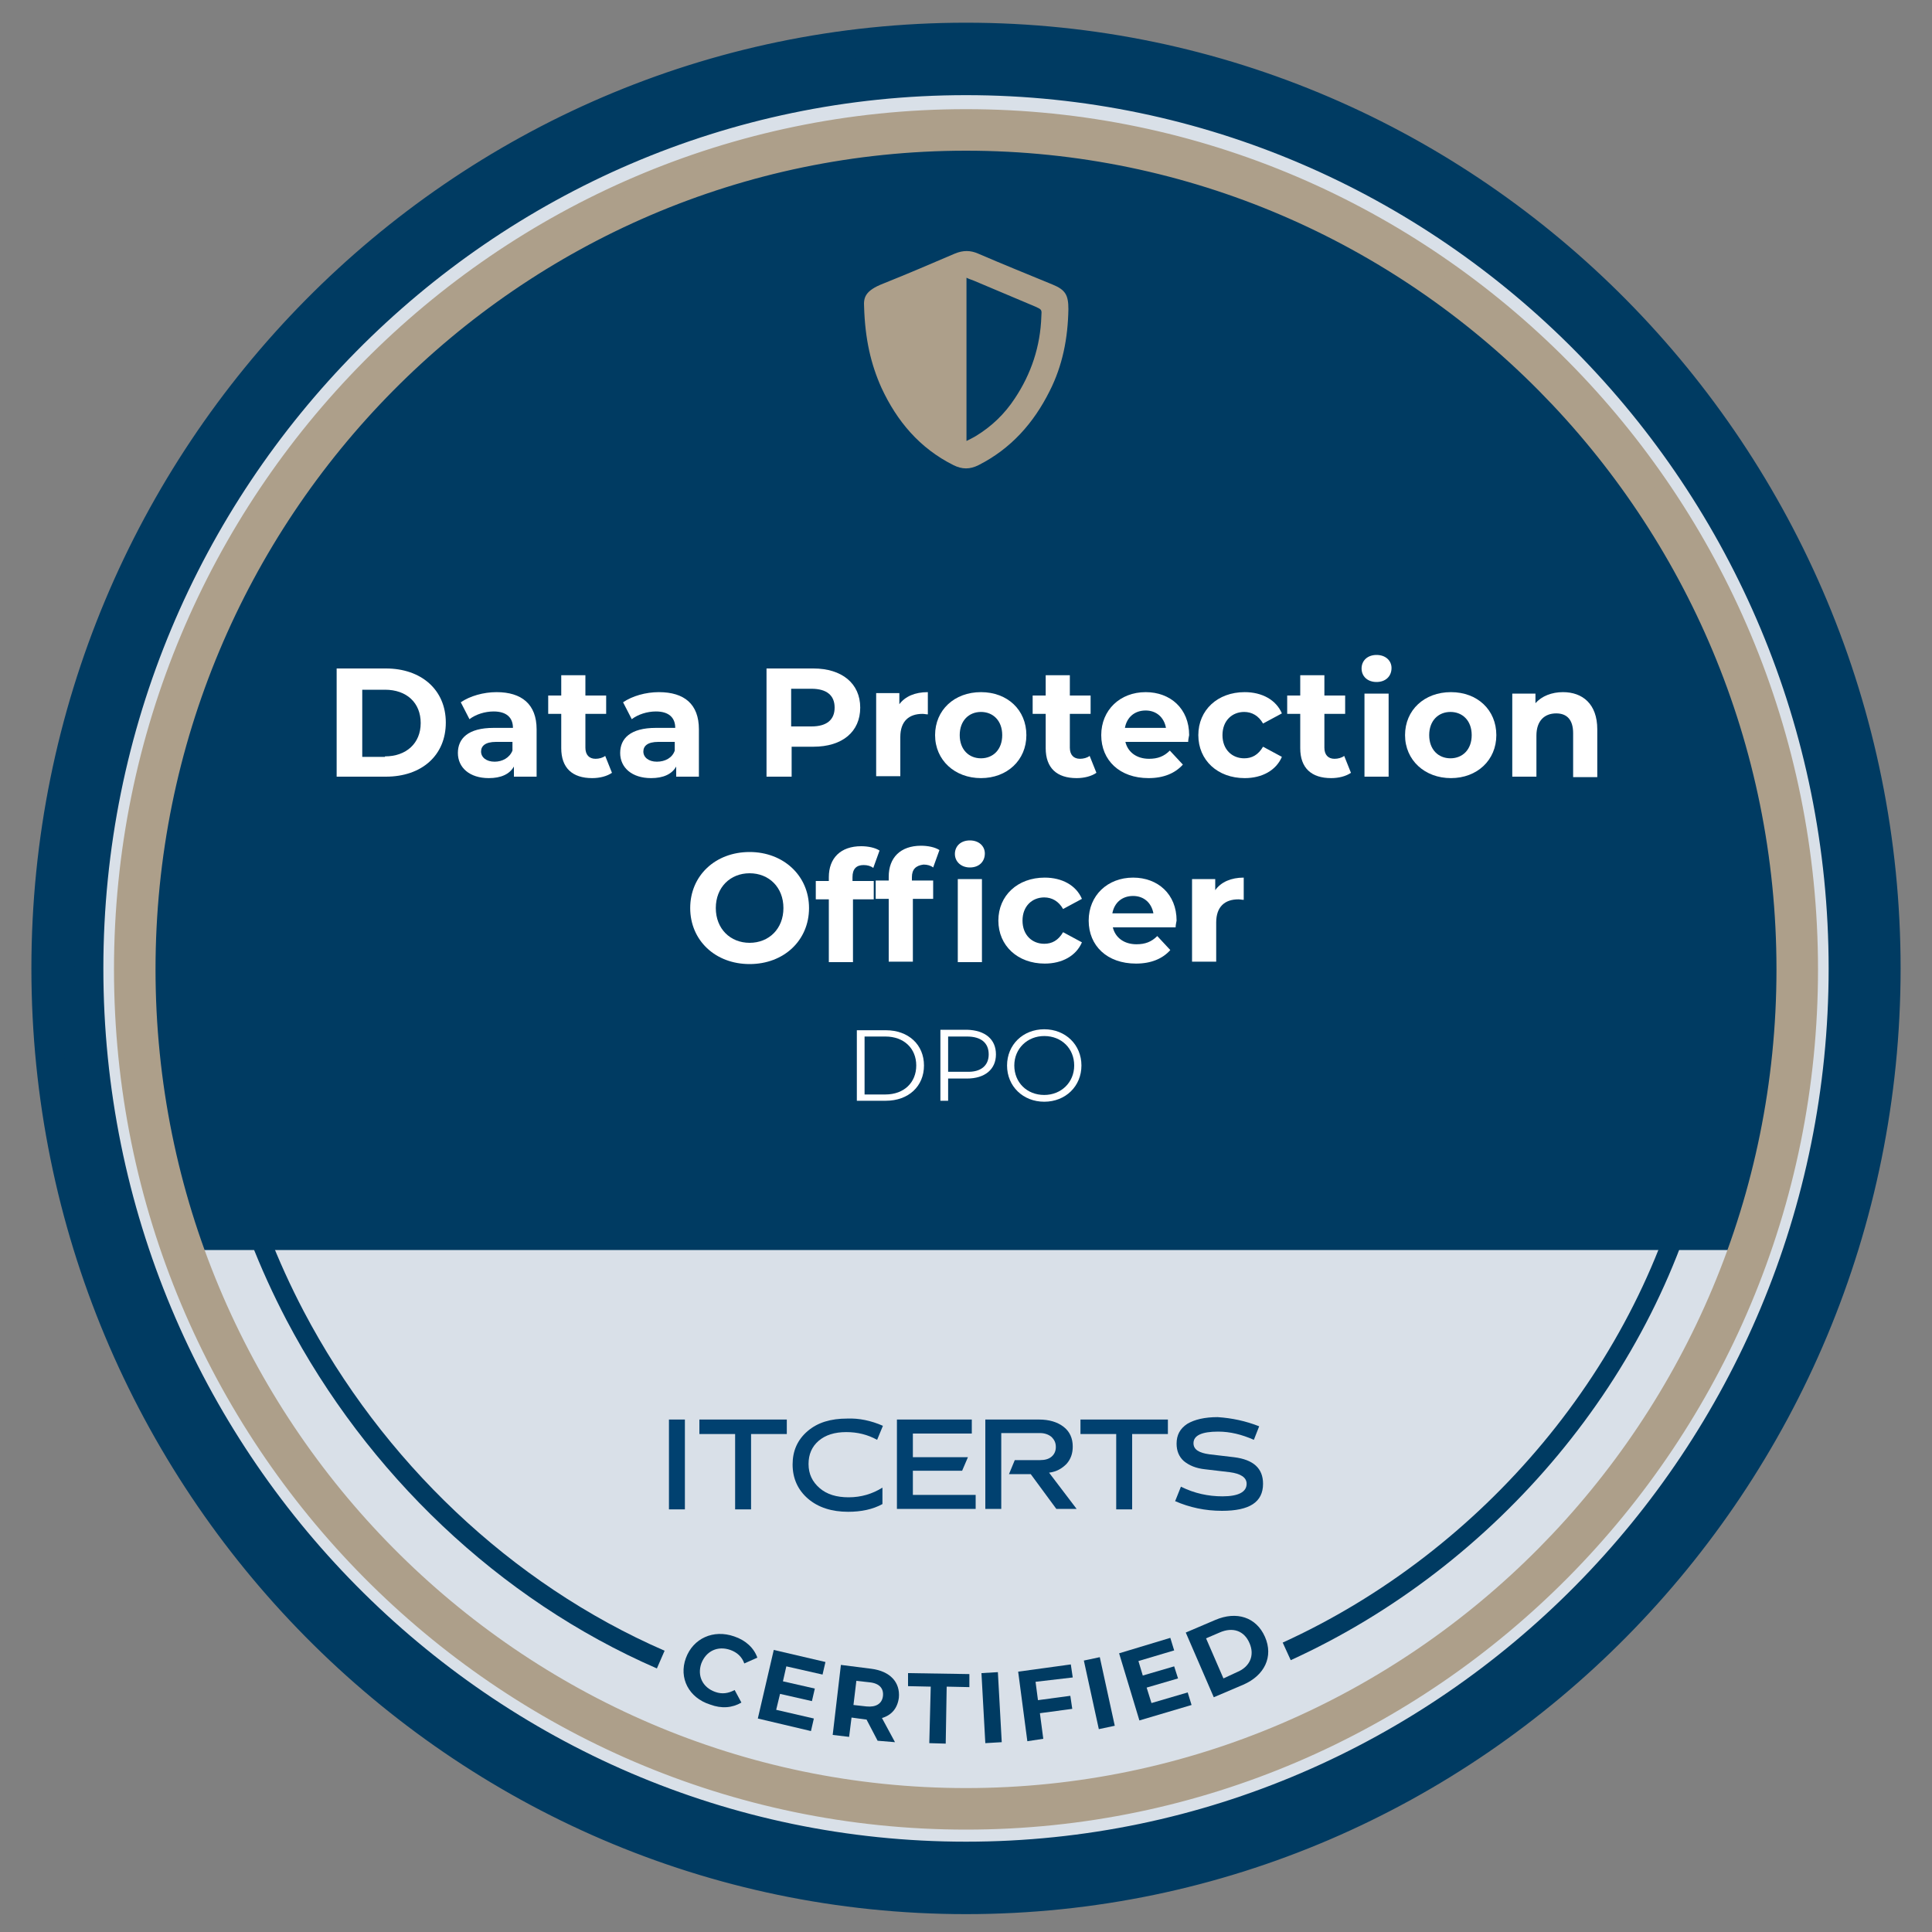
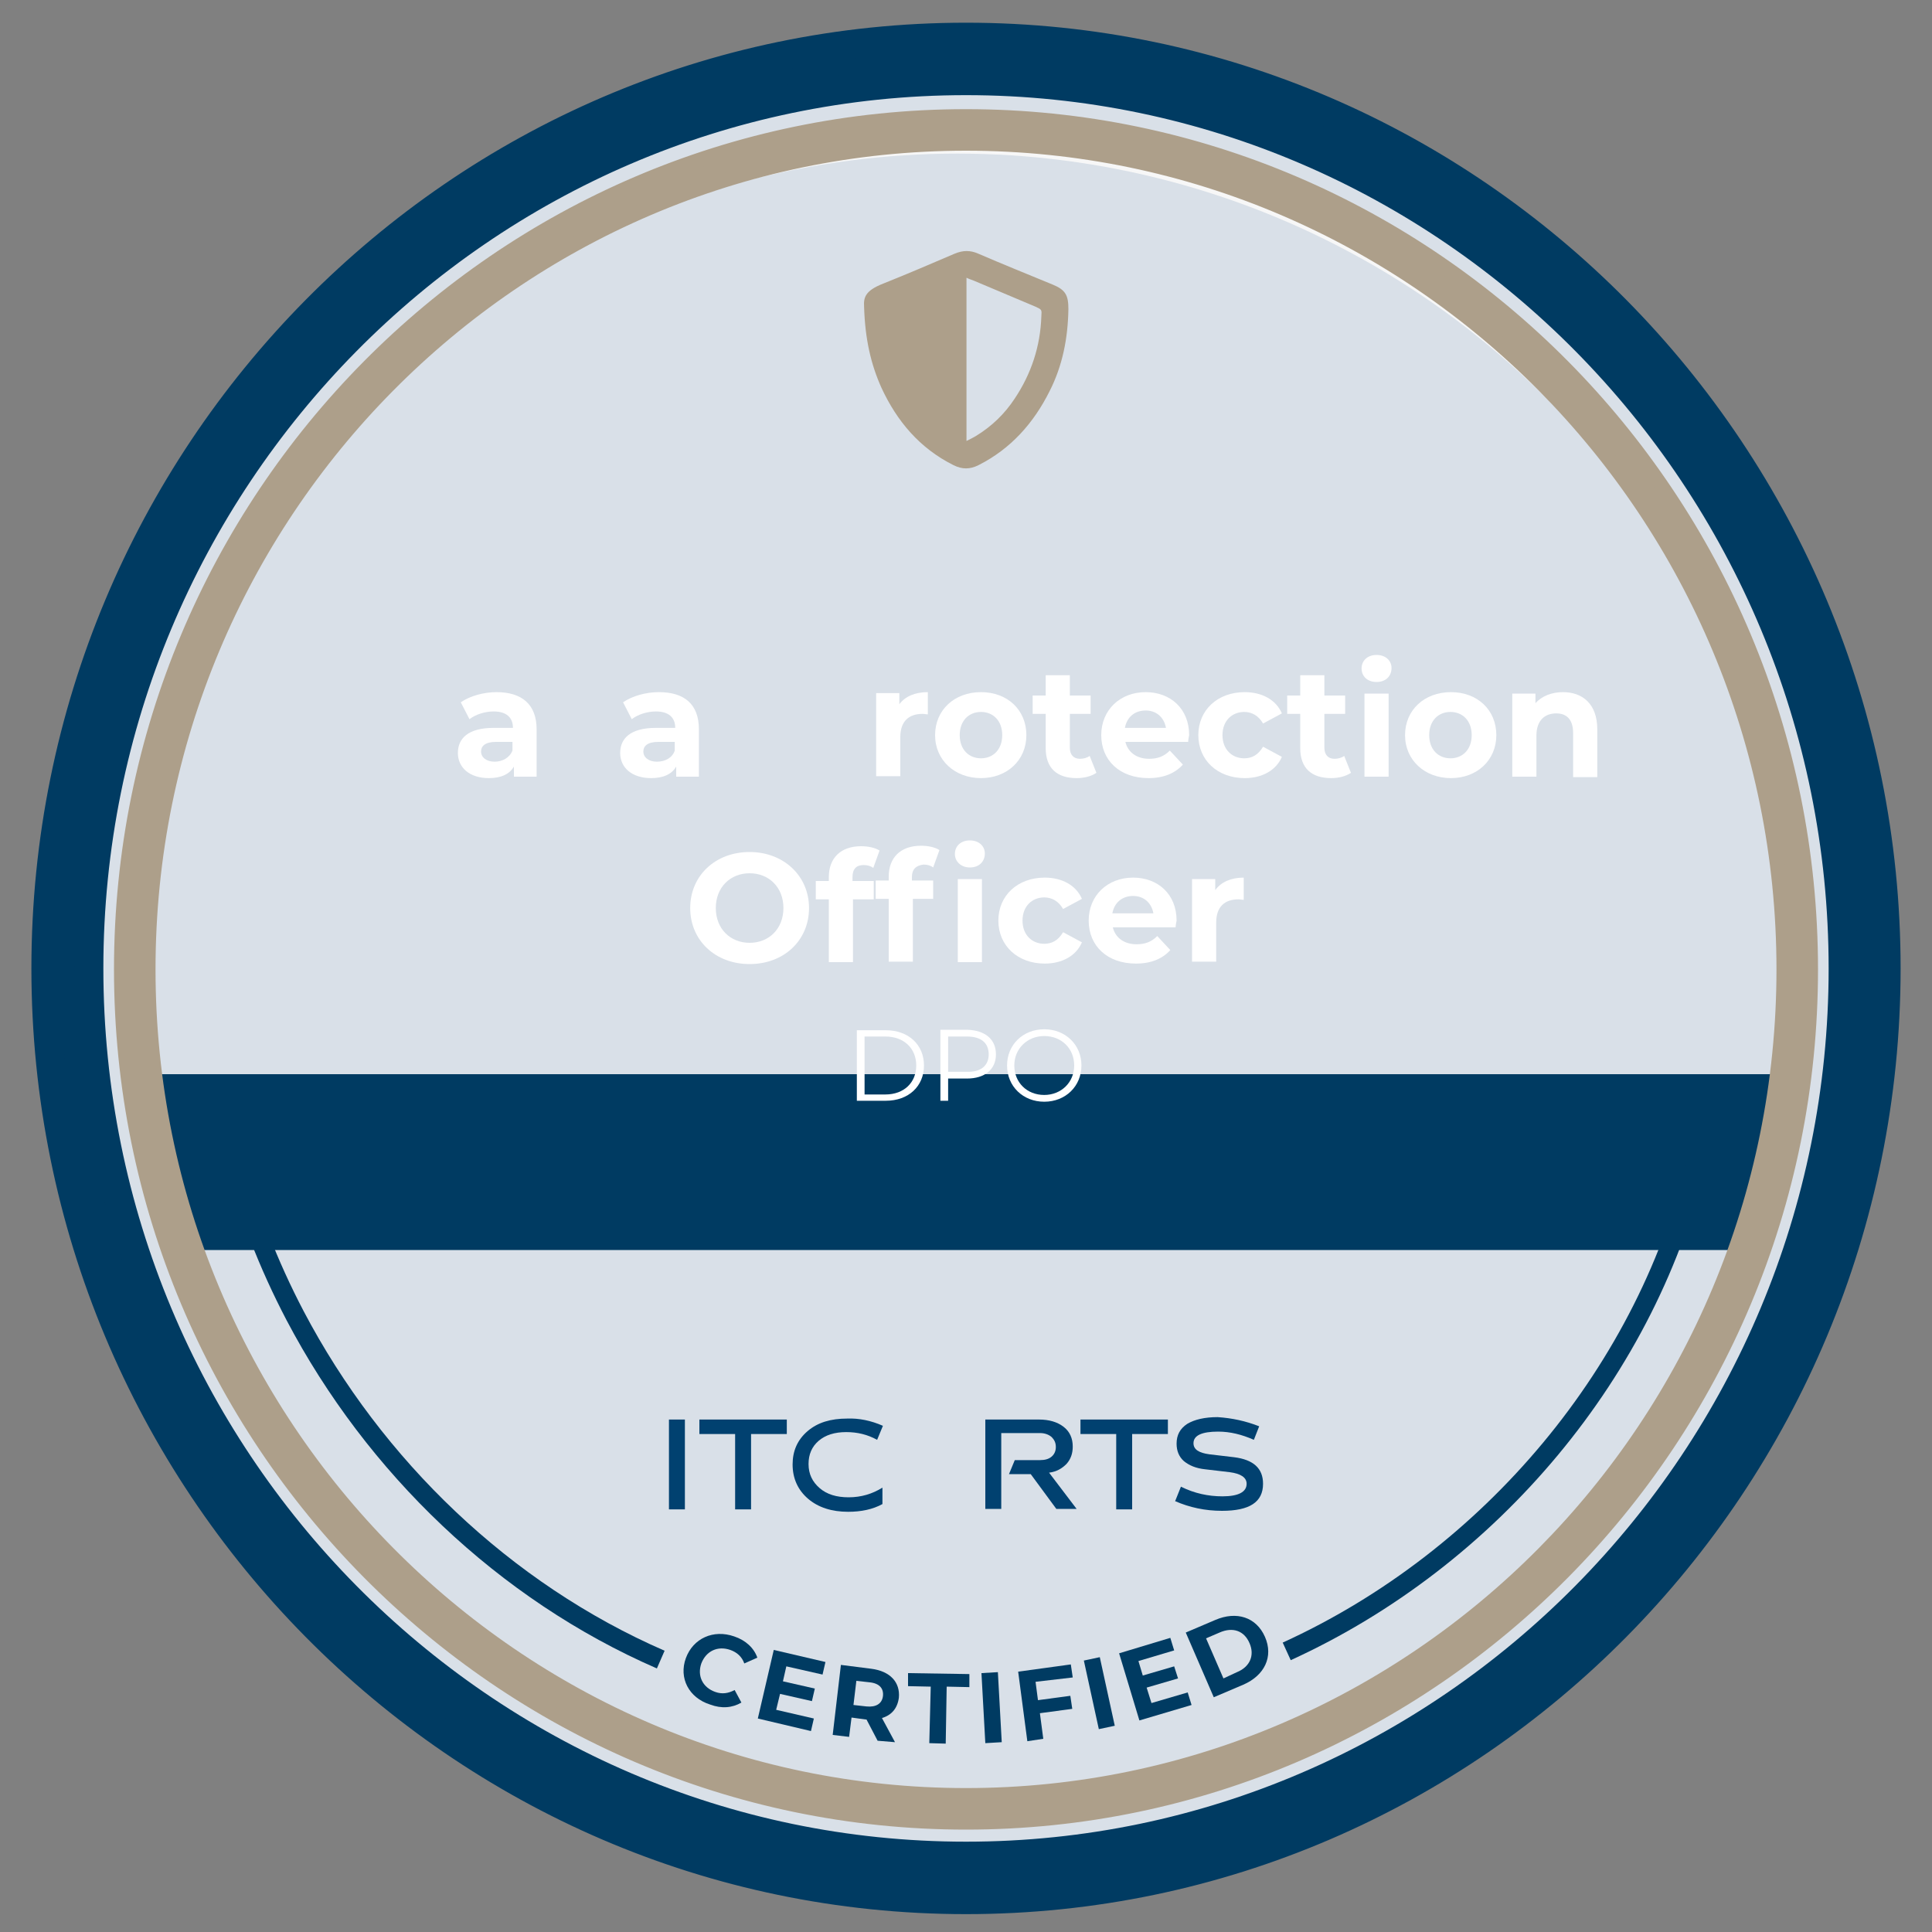
<svg xmlns="http://www.w3.org/2000/svg" version="1.1" id="Camada_1" x="0px" y="0px" viewBox="0 0 400 400" style="enable-background:new 0 0 400 400;" xml:space="preserve">
  <rect x="0" y="0" width="400" height="400" fill="#808080" stroke="none" />
  <style type="text/css">
	.st0{fill:#F7F7F7;stroke:#F7F7F7;stroke-width:0.75;stroke-miterlimit:10;}
	.st1{fill:#D9E0E8;}
	.st2{display:none;}
	.st3{display:inline;fill:#FFFFFF;}
	.st4{fill:#003B62;stroke:#003B62;stroke-width:6;stroke-miterlimit:10;}
	.st5{fill:#003B62;}
	.st6{fill:#AD9F8A;stroke:#AD9F8A;stroke-width:3;stroke-miterlimit:10;}
	.st7{fill-rule:evenodd;clip-rule:evenodd;fill:#AD9F8A;}
	.st8{fill:#014170;}
	.st9{fill:none;stroke:#003B62;stroke-width:4;stroke-miterlimit:10;}
	.st10{fill:#FFFFFF;}
</style>
  <title>Ativo 30</title>
  <ellipse class="st0" cx="200" cy="200.4" rx="169.3" ry="174.4" />
  <path class="st1" d="M28.6,258.8c-6.4-19-9.9-39.4-9.9-60.6c0-102.7,81.7-186,182.5-186s182.5,83.3,182.5,186s-81.7,186-182.5,186  C121.3,384.2,53.3,331.8,28.6,258.8" />
  <g>
    <g class="st2">
      <ellipse class="st3" cx="200" cy="200.5" rx="186" ry="188.3" />
    </g>
    <g>
      <path class="st4" d="M200,393.3C95,393.3,9.5,306.8,9.5,200.5S95,7.7,200,7.7s190.5,86.5,190.5,192.8S305,393.3,200,393.3z     M200,16.7C99.9,16.7,18.4,99.2,18.4,200.5c0,101.4,81.5,183.8,181.6,183.8s181.6-82.5,181.6-183.8    C381.6,99.2,300.1,16.7,200,16.7z" />
    </g>
  </g>
  <ellipse class="st0" cx="200" cy="204" rx="169.3" ry="174.4" />
  <ellipse class="st1" cx="198.2" cy="206" rx="173" ry="174.2" />
  <g>
    <g>
      <g>
        <g>
          <g>
-             <path class="st5" d="M363.8,252.5c1-1,1.8-2.2,1.8-2.2c0.5-0.7,1-1.5,1.5-2.3c-0.8-2.1-0.3-4.9,1.7-6.2       c-3.2-2.2-2.7-8.2,1.7-9.1c0.2-1.6,0.4-3.2,0.6-4.8c1.7-6.7,3.5-16.2,3.7-27.8c0.1-6.3-0.1-24.3-10-51       c-12.9-34.7-33.6-61.2-48-77c-13.6-11.1-39.6-29.3-77-38c-16.9-3.9-64.1-14.2-115,10c-43.9,20.9-66,55.7-74,70       C34.3,155.1,28.8,192,29.1,224.1c0,1.3,0,2.5,0.1,3.7c0.9,2.1,1.3,4.4,1.3,6.7c1.4,0.4,2.7,1.5,3,3.5c1.1,6,3.7,11.4,6.8,16.6       c0.4,0.7,0.7,1.5,0.7,2.1C58.6,256.6,361.7,254.8,363.8,252.5z" />
-           </g>
+             </g>
        </g>
      </g>
    </g>
  </g>
  <g>
    <g>
      <g>
        <g>
          <g>
            <path class="st5" d="M363.5,254.6c1.3-1.4,2.4-2.9,3.3-4.5c-0.8-2.1-0.3-4.9,1.7-6.2c-3.2-2.2-2.7-8.2,1.7-9.1       c0.2-1.6,0.4-3.2,0.6-4.8c-0.1-1.5-0.1-3-0.3-4.4c-0.1-1.4,0.2-2.4,0.9-3.2H28.7c0,2.5,0.1,5,0.1,7.5c0.9,2.1,1.3,4.4,1.3,6.7       c1.4,0.4,2.7,1.5,3,3.5c1.1,6,3.7,11.4,6.8,16.6c0.4,0.7,0.7,1.5,0.7,2.1h321.5C361.9,257.5,362.2,256,363.5,254.6z" />
          </g>
        </g>
      </g>
    </g>
  </g>
  <g id="ESSE_11_">
    <g>
      <path class="st6" d="M200,377.3c-96.4,0-174.9-79.2-174.9-176.6c0-97.4,78.5-176.6,174.9-176.6c96.4,0,174.9,79.2,174.9,176.6    C374.9,298.1,296.4,377.3,200,377.3z M200,29.7c-93.4,0-169.3,76.7-169.3,171c0,94.3,76,171,169.3,171    c93.4,0,169.3-76.7,169.3-171C369.3,106.4,293.4,29.7,200,29.7z" />
    </g>
  </g>
  <path class="st7" d="M178.9,63.5c-0.1-1.8,0.1-3.3,4-4.8c5-2,9.9-4.1,14.8-6.2c1.7-0.7,3.2-0.7,4.8,0c5.1,2.2,10.3,4.3,15.4,6.4  c2.7,1.1,3.3,2.2,3.3,5.1c-0.1,6-1.2,11.7-3.9,17c-3.3,6.6-8,11.9-14.7,15.3c-1.8,0.9-3.4,0.9-5.2,0c-7-3.5-11.7-9.1-14.9-16  C180.3,75.4,179.1,70.2,178.9,63.5z M200.1,91.3c0.8-0.4,1.4-0.7,1.9-1c3.3-2,6-4.6,8.1-7.8c3.4-5.1,5.3-10.8,5.5-17  c0.1-1.4,0.1-1.4-1.2-2c-4.3-1.8-8.5-3.6-12.8-5.4c-0.5-0.2-0.9-0.3-1.5-0.6C200.1,68.9,200.1,79.9,200.1,91.3z" />
  <g>
    <g>
      <g>
        <path class="st8" d="M138.5,293.9h3.3v18.6h-3.3V293.9z" />
        <path class="st8" d="M144.8,293.9h18.1v3h-7.4v15.6h-3.3v-15.6h-7.4V293.9z" />
        <path class="st8" d="M182.8,295.2l-1.2,2.9c-2-1.1-4.1-1.6-6.4-1.6c-2.4,0-4.3,0.6-5.7,1.8c-1.4,1.2-2.1,2.8-2.1,4.8     c0,2.1,0.8,3.7,2.3,5c1.5,1.3,3.5,1.9,6,1.9c2.6,0,4.9-0.7,7-2v3.4c-2,1.1-4.4,1.6-7.1,1.6c-3.4,0-6.2-0.9-8.3-2.7     c-2.1-1.8-3.2-4.2-3.2-7.1c0-2.8,1-5.1,3.1-6.9c2.1-1.8,4.8-2.6,8.2-2.6C177.8,293.6,180.3,294.1,182.8,295.2z" />
-         <path class="st8" d="M185.7,293.9h15.5v2.9H189v4.9h11.4l-1.2,2.8H189v5h13v2.9h-16.3V293.9z" />
        <path class="st8" d="M204.2,293.9h10.9c2.1,0,3.8,0.5,5.1,1.5c1.3,1,1.9,2.4,1.9,4.1c0,1.4-0.4,2.6-1.3,3.6     c-0.9,0.9-2,1.6-3.6,1.8l5.7,7.5h-4.2l-5.3-7.2h-4.5l1.2-2.9h5.2c1,0,1.8-0.2,2.4-0.7c0.6-0.5,0.9-1.2,0.9-2     c0-0.9-0.3-1.5-0.9-2.1c-0.6-0.5-1.4-0.8-2.4-0.8h-8v15.7h-3.3V293.9z" />
        <path class="st8" d="M223.7,293.9h18.1v3h-7.4v15.6h-3.3v-15.6h-7.4V293.9z" />
        <path class="st8" d="M260.7,295.3l-1.1,2.8c-2.5-1.1-4.9-1.7-7.4-1.7c-3.4,0-5.1,0.8-5.1,2.4c0,1.3,1.1,2,3.3,2.3l5.1,0.6     c4,0.5,6,2.3,6,5.5c0,3.8-2.8,5.6-8.5,5.6c-3.5,0-6.7-0.7-9.7-2l1.2-3c2.8,1.4,5.7,2,8.6,2c3.3,0,5-0.9,5-2.6     c0-1.3-1.2-2.1-3.5-2.4l-5.1-0.6c-1.9-0.2-3.3-0.8-4.4-1.7c-1-0.9-1.5-2.1-1.5-3.6c0-1.8,0.7-3.1,2.2-4.1     c1.5-0.9,3.6-1.4,6.3-1.4C255.1,293.6,257.9,294.2,260.7,295.3z" />
      </g>
    </g>
  </g>
  <g>
    <path class="st9" d="M136.8,343.6c-32.4-14.1-59.3-40-75.7-71.2c-5.5-10.5-9.9-21.7-12.8-33.3" />
    <path class="st9" d="M351.7,238.7c-10.2,45-43.2,84-85.3,103.2" />
  </g>
  <g>
    <path class="st5" d="M142,343.3c1.5-4.1,5.7-6,10-4.5c2.4,0.8,4.1,2.4,4.8,4.4l-2.7,1.2c-0.5-1.4-1.5-2.3-2.9-2.8   c-2.6-0.9-5,0.2-6,2.8c-0.9,2.6,0.3,5,2.9,5.9c1.4,0.5,2.7,0.3,4-0.4l1.4,2.6c-1.9,1.1-4.1,1.3-6.5,0.4   C142.6,351.5,140.5,347.4,142,343.3z" />
    <path class="st5" d="M168.5,355.8l-0.6,2.6l-11-2.6l3.3-14.2l10.7,2.5l-0.6,2.6l-7.5-1.7l-0.7,3.1l6.6,1.5l-0.6,2.6l-6.6-1.5   l-0.8,3.3L168.5,355.8z" />
    <path class="st5" d="M181.7,360.4l-2.3-4.4l-0.2,0l-2.9-0.4l-0.5,4l-3.4-0.4l1.7-14.5l6.3,0.8c3.9,0.5,6,2.8,5.7,6   c-0.3,2.2-1.5,3.6-3.5,4.2l2.7,5L181.7,360.4z M180,348.3l-2.7-0.3l-0.6,5l2.7,0.3c2,0.2,3.2-0.6,3.4-2.1   C183,349.6,182.1,348.5,180,348.3z" />
    <path class="st5" d="M192.7,349.2l-4.7-0.1l0-2.7l12.7,0.2l0,2.7l-4.7-0.1l-0.2,11.8l-3.4-0.1L192.7,349.2z" />
    <path class="st5" d="M203.2,346.4l3.4-0.2l0.8,14.5l-3.4,0.2L203.2,346.4z" />
    <path class="st5" d="M214.4,348.2l0.5,3.8l6.7-0.9l0.4,2.7l-6.7,0.9l0.7,5.3l-3.3,0.5l-1.9-14.4l10.9-1.5l0.4,2.7L214.4,348.2z" />
    <path class="st5" d="M224.4,343.8l3.3-0.7l3.1,14.2l-3.3,0.7L224.4,343.8z" />
    <path class="st5" d="M245.9,350.4l0.8,2.6l-10.8,3.2l-4.2-13.9l10.6-3.2l0.8,2.6l-7.4,2.2l0.9,3l6.5-1.9l0.8,2.5l-6.5,1.9l1,3.2   L245.9,350.4z" />
    <path class="st5" d="M245.5,338l6.1-2.6c4.4-1.9,8.5-0.6,10.3,3.5s-0.1,8-4.5,9.9l-6.1,2.6L245.5,338z M256.1,346.2   c2.7-1.1,3.7-3.5,2.6-6c-1.1-2.6-3.5-3.4-6.2-2.2l-2.8,1.2l3.6,8.3L256.1,346.2z" />
  </g>
  <g>
    <g>
-       <path class="st10" d="M69.7,138.4h10.2c7.3,0,12.4,4.4,12.4,11.2c0,6.8-5,11.2-12.4,11.2H69.7V138.4z M79.7,156.6    c4.4,0,7.4-2.7,7.4-6.9s-2.9-6.9-7.4-6.9h-4.7v13.9H79.7z" />
      <path class="st10" d="M111.1,151v9.8h-4.7v-2.1c-0.9,1.6-2.7,2.4-5.2,2.4c-4,0-6.4-2.2-6.4-5.2c0-3,2.1-5.2,7.4-5.2h4    c0-2.1-1.3-3.4-4-3.4c-1.8,0-3.7,0.6-5,1.6l-1.8-3.5c1.9-1.3,4.7-2.1,7.4-2.1C108,143.3,111.1,145.8,111.1,151z M106.1,155.4v-1.8    h-3.4c-2.3,0-3.1,0.9-3.1,2c0,1.2,1.1,2.1,2.8,2.1C104,157.7,105.5,156.9,106.1,155.4z" />
-       <path class="st10" d="M126.7,160c-1,0.7-2.5,1.1-4.1,1.1c-4.1,0-6.4-2.1-6.4-6.2v-7.1h-2.7V144h2.7v-4.2h5v4.2h4.3v3.8h-4.3v7    c0,1.5,0.8,2.3,2.1,2.3c0.7,0,1.5-0.2,2-0.6L126.7,160z" />
      <path class="st10" d="M144.7,151v9.8H140v-2.1c-0.9,1.6-2.7,2.4-5.2,2.4c-4,0-6.4-2.2-6.4-5.2c0-3,2.1-5.2,7.4-5.2h4    c0-2.1-1.3-3.4-4-3.4c-1.8,0-3.7,0.6-5,1.6l-1.8-3.5c1.9-1.3,4.7-2.1,7.4-2.1C141.7,143.3,144.7,145.8,144.7,151z M139.7,155.4    v-1.8h-3.4c-2.3,0-3.1,0.9-3.1,2c0,1.2,1.1,2.1,2.8,2.1C137.7,157.7,139.2,156.9,139.7,155.4z" />
-       <path class="st10" d="M178.1,146.5c0,5-3.7,8.1-9.7,8.1h-4.5v6.2h-5.2v-22.4h9.7C174.3,138.4,178.1,141.5,178.1,146.5z     M172.8,146.5c0-2.5-1.6-3.9-4.8-3.9h-4.2v7.8h4.2C171.2,150.4,172.8,149,172.8,146.5z" />
      <path class="st10" d="M192.1,143.3v4.6c-0.4,0-0.7-0.1-1.1-0.1c-2.8,0-4.6,1.5-4.6,4.8v8.1h-5v-17.2h4.8v2.3    C187.4,144.2,189.4,143.3,192.1,143.3z" />
      <path class="st10" d="M193.6,152.2c0-5.2,4-8.9,9.5-8.9s9.4,3.7,9.4,8.9s-4,8.9-9.4,8.9S193.6,157.4,193.6,152.2z M207.5,152.2    c0-3-1.9-4.8-4.4-4.8s-4.4,1.8-4.4,4.8s1.9,4.8,4.4,4.8S207.5,155.2,207.5,152.2z" />
      <path class="st10" d="M227,160c-1,0.7-2.5,1.1-4.1,1.1c-4.1,0-6.4-2.1-6.4-6.2v-7.1h-2.7V144h2.7v-4.2h5v4.2h4.3v3.8h-4.3v7    c0,1.5,0.8,2.3,2.1,2.3c0.7,0,1.5-0.2,2-0.6L227,160z" />
      <path class="st10" d="M246,153.6h-13c0.5,2.1,2.3,3.5,4.9,3.5c1.8,0,3.1-0.5,4.3-1.7l2.7,2.9c-1.6,1.8-4,2.8-7.1,2.8    c-6,0-9.8-3.7-9.8-8.9c0-5.2,3.9-8.9,9.2-8.9c5.1,0,9,3.4,9,8.9C246.1,152.7,246,153.2,246,153.6z M232.9,150.7h8.5    c-0.4-2.2-2-3.6-4.2-3.6C234.9,147.1,233.3,148.5,232.9,150.7z" />
      <path class="st10" d="M248.1,152.2c0-5.2,4-8.9,9.6-8.9c3.6,0,6.5,1.6,7.7,4.4l-3.9,2.1c-0.9-1.6-2.3-2.4-3.9-2.4    c-2.5,0-4.5,1.8-4.5,4.8s2,4.8,4.5,4.8c1.6,0,2.9-0.7,3.9-2.4l3.9,2.1c-1.2,2.8-4.1,4.4-7.7,4.4    C252.1,161.1,248.1,157.4,248.1,152.2z" />
      <path class="st10" d="M279.7,160c-1,0.7-2.5,1.1-4.1,1.1c-4.1,0-6.4-2.1-6.4-6.2v-7.1h-2.7V144h2.7v-4.2h5v4.2h4.3v3.8h-4.3v7    c0,1.5,0.8,2.3,2.1,2.3c0.7,0,1.5-0.2,2-0.6L279.7,160z" />
      <path class="st10" d="M281.9,138.4c0-1.6,1.2-2.8,3.1-2.8c1.9,0,3.1,1.2,3.1,2.7c0,1.7-1.2,2.9-3.1,2.9    C283.1,141.2,281.9,140,281.9,138.4z M282.5,143.6h5v17.2h-5V143.6z" />
      <path class="st10" d="M290.9,152.2c0-5.2,4-8.9,9.5-8.9s9.4,3.7,9.4,8.9s-4,8.9-9.4,8.9S290.9,157.4,290.9,152.2z M304.7,152.2    c0-3-1.9-4.8-4.4-4.8s-4.4,1.8-4.4,4.8s1.9,4.8,4.4,4.8S304.7,155.2,304.7,152.2z" />
      <path class="st10" d="M330.7,151v9.9h-5v-9.1c0-2.8-1.3-4.1-3.5-4.1c-2.4,0-4.1,1.5-4.1,4.6v8.5h-5v-17.2h4.8v2    c1.3-1.5,3.4-2.3,5.7-2.3C327.6,143.3,330.7,145.7,330.7,151z" />
      <path class="st10" d="M142.9,188c0-6.7,5.2-11.6,12.3-11.6c7,0,12.3,4.9,12.3,11.6s-5.2,11.6-12.3,11.6    C148.1,199.6,142.9,194.7,142.9,188z M162.2,188c0-4.3-3-7.2-7-7.2s-7,2.9-7,7.2s3,7.2,7,7.2S162.2,192.3,162.2,188z" />
      <path class="st10" d="M176.5,182.4h4.4v3.8h-4.3v13h-5v-13h-2.7v-3.8h2.7v-0.8c0-3.9,2.4-6.4,6.7-6.4c1.4,0,2.9,0.3,3.8,0.9    l-1.3,3.6c-0.5-0.4-1.2-0.6-2-0.6c-1.5,0-2.3,0.8-2.3,2.5V182.4z" />
      <path class="st10" d="M188.8,181.6v0.7h4.4v3.8H189v13h-5v-13h-2.7v-3.8h2.7v-0.8c0-3.9,2.4-6.4,6.7-6.4c1.4,0,2.9,0.3,3.8,0.9    l-1.3,3.6c-0.5-0.4-1.2-0.6-2-0.6C189.6,179.2,188.8,180,188.8,181.6z M197.7,176.8c0-1.6,1.2-2.8,3.1-2.8c1.9,0,3.1,1.2,3.1,2.7    c0,1.7-1.2,2.9-3.1,2.9C199,179.6,197.7,178.4,197.7,176.8z M198.3,182h5v17.2h-5V182z" />
      <path class="st10" d="M206.7,190.6c0-5.2,4-8.9,9.6-8.9c3.6,0,6.5,1.6,7.7,4.4l-3.9,2.1c-0.9-1.6-2.3-2.4-3.9-2.4    c-2.5,0-4.5,1.8-4.5,4.8s2,4.8,4.5,4.8c1.6,0,2.9-0.7,3.9-2.4l3.9,2.1c-1.2,2.8-4.1,4.4-7.7,4.4    C210.7,199.5,206.7,195.8,206.7,190.6z" />
      <path class="st10" d="M243.4,192h-13c0.5,2.1,2.3,3.5,4.9,3.5c1.8,0,3.1-0.5,4.3-1.7l2.7,2.9c-1.6,1.8-4,2.8-7.1,2.8    c-6,0-9.8-3.7-9.8-8.9c0-5.2,3.9-8.9,9.2-8.9c5.1,0,9,3.4,9,8.9C243.5,191.1,243.4,191.6,243.4,192z M230.3,189.1h8.5    c-0.4-2.2-2-3.6-4.2-3.6C232.3,185.5,230.7,186.9,230.3,189.1z" />
      <path class="st10" d="M257.5,181.7v4.6c-0.4,0-0.7-0.1-1.1-0.1c-2.8,0-4.6,1.5-4.6,4.8v8.1h-5V182h4.8v2.3    C252.8,182.6,254.9,181.7,257.5,181.7z" />
    </g>
  </g>
  <g>
    <g>
      <path class="st10" d="M177.4,213.3h6c4.7,0,7.9,3,7.9,7.3s-3.2,7.3-7.9,7.3h-6V213.3z M183.3,226.6c3.9,0,6.4-2.5,6.4-6    s-2.5-6-6.4-6h-4.3v12H183.3z" />
      <path class="st10" d="M206.2,218.3c0,3.1-2.3,5-6,5h-3.9v4.6h-1.6v-14.7h5.5C204,213.3,206.2,215.2,206.2,218.3z M204.7,218.3    c0-2.4-1.6-3.7-4.5-3.7h-3.9v7.3h3.9C203.1,222,204.7,220.6,204.7,218.3z" />
      <path class="st10" d="M208.5,220.6c0-4.3,3.3-7.5,7.7-7.5c4.4,0,7.7,3.2,7.7,7.5s-3.3,7.5-7.7,7.5    C211.8,228.1,208.5,224.9,208.5,220.6z M222.4,220.6c0-3.5-2.6-6.1-6.2-6.1c-3.5,0-6.2,2.6-6.2,6.1c0,3.5,2.6,6.1,6.2,6.1    C219.7,226.7,222.4,224.1,222.4,220.6z" />
    </g>
  </g>
</svg>